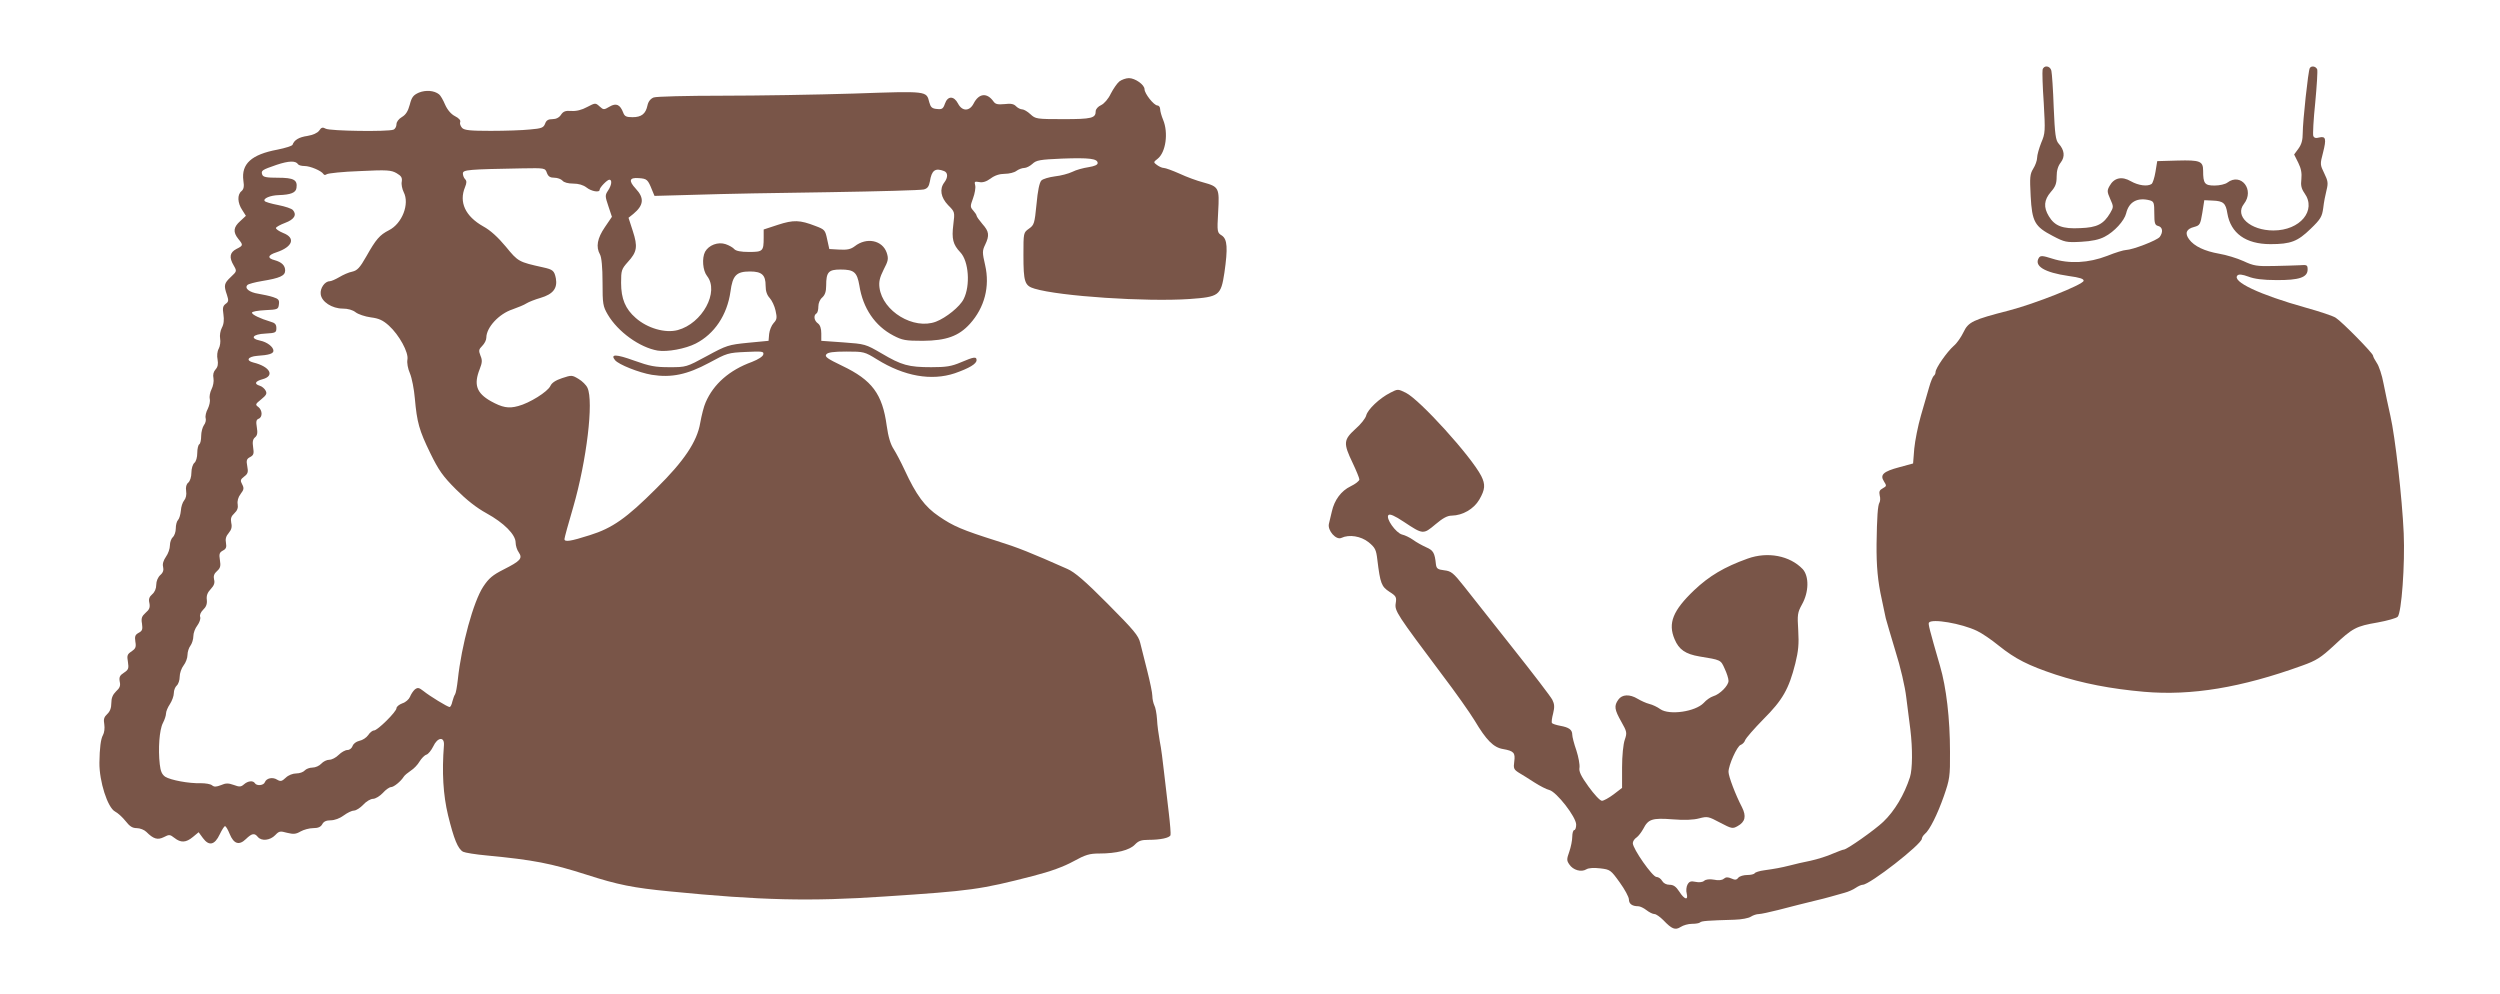
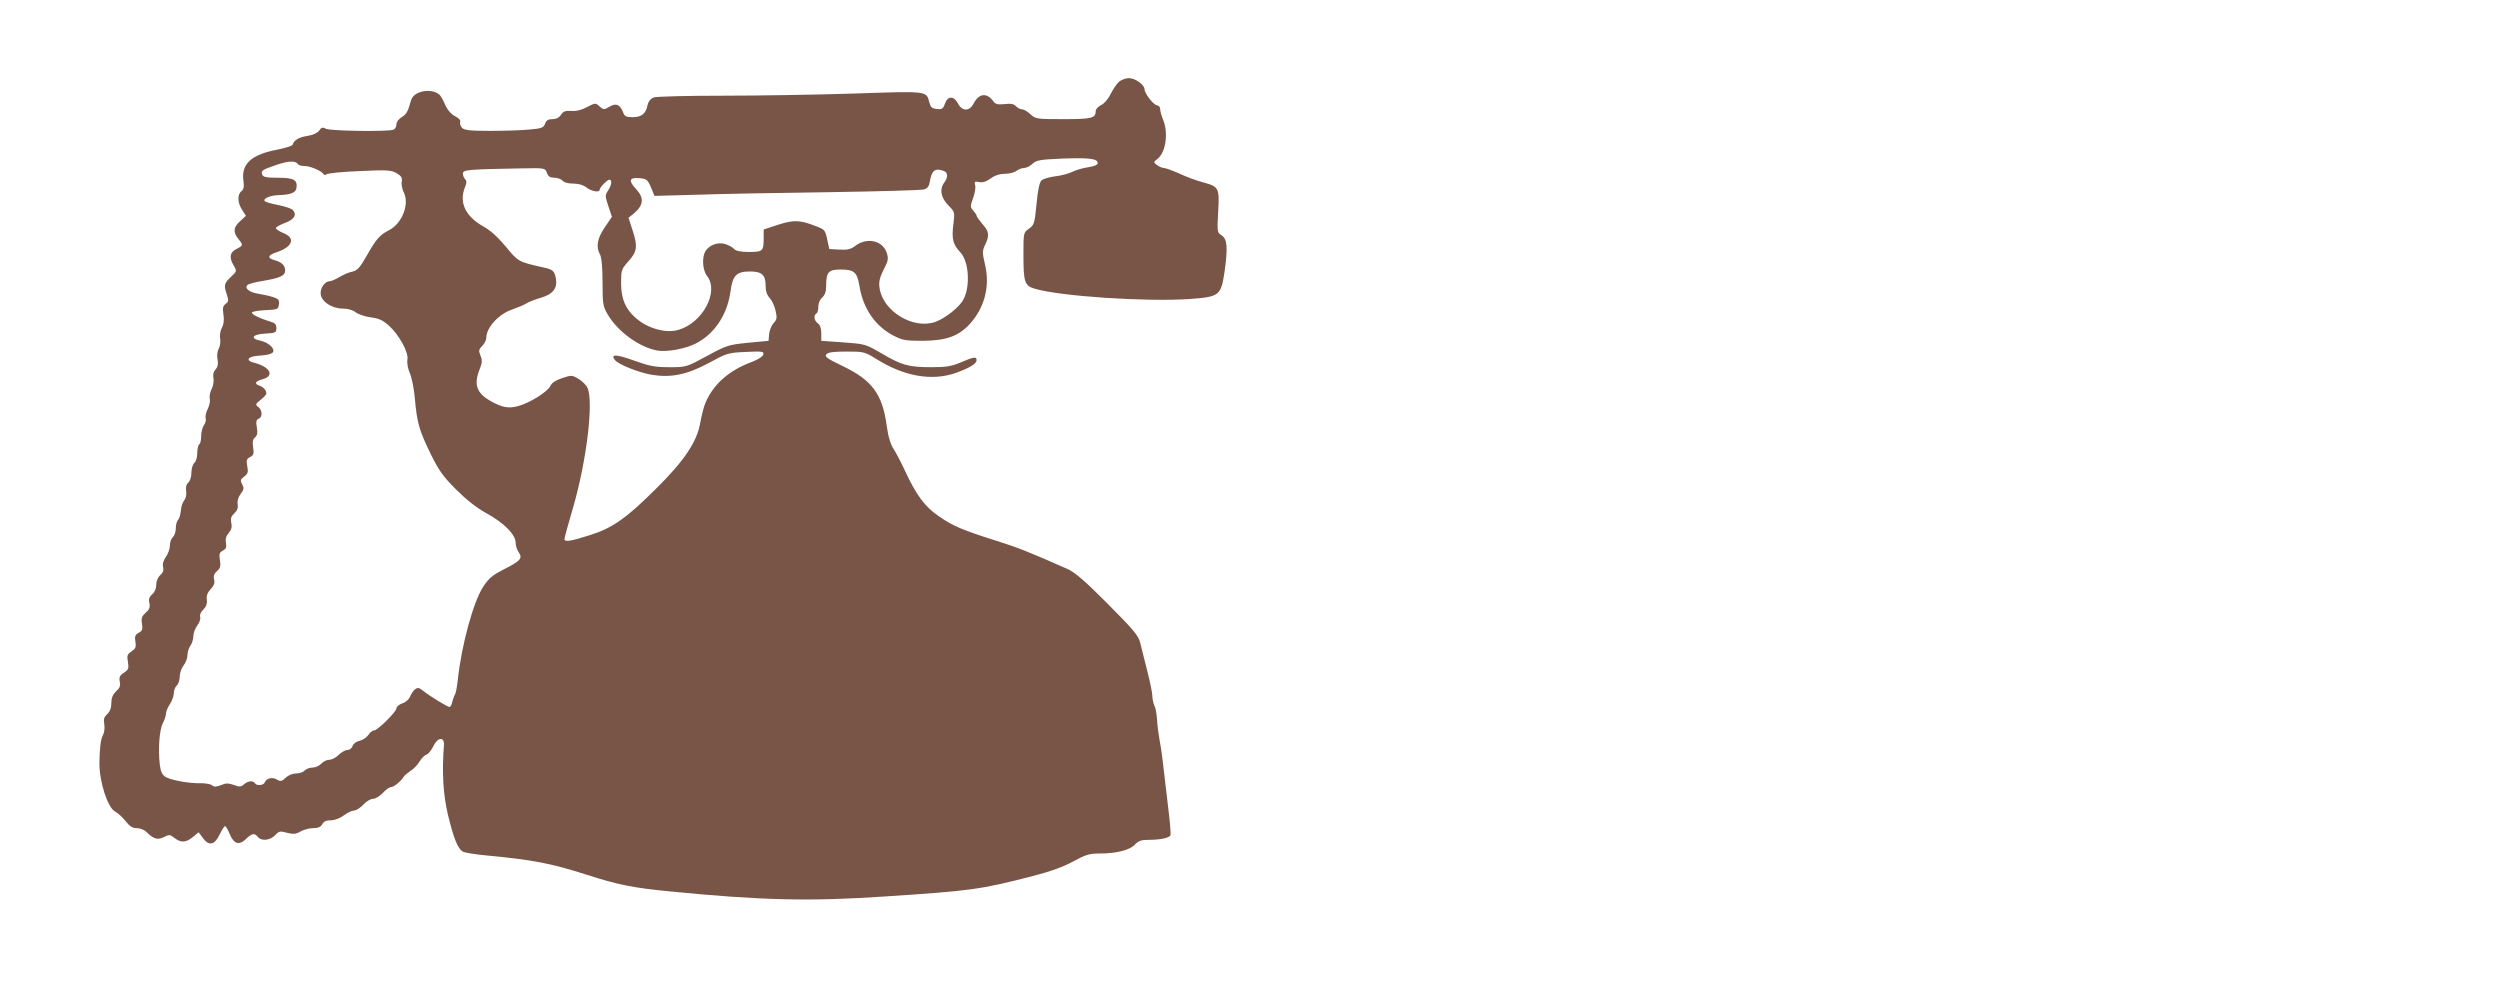
<svg xmlns="http://www.w3.org/2000/svg" version="1.0" width="1280pt" height="509pt" viewBox="0 0 1280 509" preserveAspectRatio="xMidYMid meet">
  <g transform="translate(0,509) scale(0.1,-0.1)" fill="#795548" stroke="none">
-     <path d="M10458 4733 c-2 -10 0 -87 6 -170 8 -145 8 -155 -13 -204 -11 -28 -21 -63 -21 -77 0 -13 -9 -39 -20 -56 -17 -28 -18 -44 -13 -140 7 -132 21 -156 113 -204 61 -32 70 -34 145 -30 55 3 93 11 121 26 49 25 101 82 110 120 14 59 58 83 122 66 20 -6 22 -13 22 -66 0 -51 3 -61 20 -65 23 -6 26 -31 8 -56 -14 -18 -139 -66 -173 -67 -11 0 -54 -13 -96 -30 -96 -37 -195 -42 -282 -14 -50 16 -60 16 -68 4 -26 -42 28 -75 152 -93 59 -8 79 -15 77 -25 -4 -20 -251 -118 -383 -152 -183 -47 -207 -58 -232 -111 -12 -25 -34 -57 -50 -70 -34 -30 -93 -114 -93 -134 0 -7 -4 -16 -9 -19 -5 -4 -16 -30 -24 -59 -8 -28 -27 -94 -42 -145 -15 -52 -30 -128 -34 -169 l-6 -76 -70 -19 c-83 -22 -101 -39 -79 -73 14 -22 14 -24 -6 -35 -17 -9 -20 -17 -16 -36 4 -14 3 -30 -1 -37 -9 -14 -13 -75 -15 -212 -1 -114 6 -191 27 -285 7 -36 17 -78 20 -95 4 -16 27 -93 50 -170 25 -78 49 -182 55 -235 7 -52 16 -126 21 -165 12 -99 11 -203 -2 -244 -29 -90 -79 -174 -137 -229 -43 -41 -186 -142 -202 -142 -5 0 -30 -10 -57 -21 -26 -12 -77 -28 -113 -36 -36 -7 -83 -18 -105 -24 -48 -12 -76 -17 -133 -25 -23 -3 -45 -10 -48 -15 -3 -5 -20 -9 -38 -9 -19 0 -39 -6 -46 -14 -9 -12 -17 -12 -35 -4 -18 8 -28 8 -39 -1 -9 -8 -28 -10 -50 -5 -23 4 -42 2 -51 -6 -8 -7 -26 -9 -44 -5 -24 5 -32 2 -41 -14 -6 -11 -8 -32 -4 -46 9 -37 -12 -31 -38 10 -17 26 -30 35 -50 35 -17 0 -31 8 -38 20 -6 11 -19 20 -29 20 -20 0 -121 144 -121 173 0 9 8 22 19 29 10 7 25 27 35 45 25 49 45 56 150 48 60 -5 106 -3 136 5 42 11 47 10 107 -22 59 -31 64 -32 89 -18 40 22 46 51 23 97 -33 63 -69 158 -69 181 0 35 44 132 62 138 9 3 20 14 23 24 4 11 46 59 94 108 98 98 130 154 163 285 16 65 19 100 15 169 -5 81 -4 91 19 133 36 64 37 144 4 181 -66 69 -179 91 -282 54 -120 -43 -197 -89 -274 -162 -109 -104 -135 -169 -100 -251 22 -53 56 -76 127 -88 110 -18 109 -17 129 -62 11 -23 20 -51 20 -63 0 -24 -44 -69 -79 -79 -13 -4 -35 -19 -48 -34 -43 -45 -176 -64 -222 -32 -15 11 -40 23 -57 27 -16 4 -42 16 -59 26 -41 25 -80 23 -99 -4 -23 -32 -20 -51 15 -113 29 -51 30 -57 18 -92 -8 -22 -14 -83 -14 -142 l0 -105 -43 -33 c-24 -18 -51 -33 -60 -33 -10 0 -40 33 -69 73 -39 54 -50 78 -46 97 2 15 -5 54 -16 88 -12 34 -21 70 -21 80 0 26 -17 38 -62 46 -21 4 -39 10 -42 14 -3 5 0 27 6 49 8 33 7 48 -4 70 -8 16 -100 136 -204 267 -104 132 -216 273 -249 315 -54 68 -65 77 -100 81 -34 4 -40 9 -43 30 -6 59 -13 72 -50 88 -20 9 -51 26 -67 38 -17 12 -42 24 -56 27 -32 8 -86 84 -70 100 7 7 31 -3 79 -35 98 -65 99 -65 161 -13 38 32 61 45 84 45 56 1 113 34 141 82 30 52 32 77 10 121 -52 101 -314 390 -386 426 -41 20 -41 20 -80 0 -55 -28 -115 -85 -123 -116 -3 -14 -28 -46 -56 -70 -60 -55 -62 -72 -14 -172 19 -40 35 -79 35 -86 0 -7 -20 -23 -45 -35 -48 -23 -83 -70 -96 -129 -5 -20 -11 -48 -15 -63 -8 -34 37 -85 64 -72 40 19 100 9 139 -22 34 -28 39 -38 45 -90 15 -122 21 -137 62 -164 35 -22 37 -28 32 -59 -6 -39 5 -55 238 -366 67 -88 141 -193 166 -234 60 -101 97 -138 145 -146 56 -10 64 -19 58 -64 -5 -35 -2 -41 23 -57 16 -9 52 -32 80 -50 28 -18 63 -36 77 -39 37 -10 137 -138 137 -177 0 -15 -4 -28 -10 -28 -5 0 -10 -15 -10 -34 0 -18 -7 -53 -15 -76 -14 -39 -14 -46 0 -66 19 -29 61 -41 87 -25 11 7 38 9 71 5 51 -6 54 -8 100 -72 26 -36 47 -75 47 -87 0 -23 17 -35 48 -35 9 0 28 -9 42 -20 14 -11 32 -20 41 -20 8 0 28 -14 45 -31 44 -46 61 -53 89 -35 14 9 39 16 58 16 19 0 37 3 41 7 7 8 41 10 176 14 36 1 74 8 85 16 11 7 29 13 40 13 11 0 56 10 100 21 84 22 125 32 190 48 22 5 57 14 78 20 20 6 52 15 71 20 19 5 44 16 57 25 13 9 29 16 36 16 36 0 303 208 303 236 0 6 7 17 15 24 25 20 65 101 98 195 29 84 32 99 31 225 0 171 -19 331 -51 440 -55 190 -61 215 -57 222 14 22 167 -4 246 -42 24 -11 74 -45 112 -76 85 -68 150 -101 291 -148 138 -45 282 -73 453 -88 241 -21 497 21 809 134 73 26 96 41 163 103 96 90 113 99 224 118 49 9 95 22 102 29 20 20 38 271 31 428 -8 180 -44 495 -68 600 -11 47 -26 121 -35 165 -8 44 -24 92 -35 107 -10 15 -19 32 -19 37 0 12 -158 173 -191 194 -13 9 -82 32 -154 52 -236 66 -380 134 -349 165 7 7 25 5 55 -6 30 -12 76 -18 144 -18 117 -1 160 14 160 54 0 23 -3 25 -40 22 -22 -1 -83 -3 -135 -4 -84 -2 -102 1 -153 25 -33 15 -89 32 -125 38 -74 13 -128 38 -154 74 -23 31 -14 53 26 63 29 8 32 12 42 73 l10 64 43 -2 c54 -2 67 -13 75 -65 17 -102 94 -158 221 -158 104 0 139 14 205 78 52 50 59 63 65 107 3 28 11 69 17 92 9 36 7 47 -12 86 -21 43 -22 46 -6 106 18 71 14 85 -20 77 -17 -5 -26 -2 -30 8 -3 8 1 85 10 170 8 86 13 163 10 171 -7 16 -30 20 -38 6 -8 -12 -36 -273 -36 -332 0 -36 -6 -58 -22 -80 l-22 -30 21 -42 c15 -30 19 -54 16 -84 -4 -32 0 -49 16 -72 63 -88 -22 -191 -159 -191 -119 0 -200 74 -151 136 56 72 -15 162 -85 109 -10 -8 -40 -15 -65 -15 -51 0 -59 10 -59 76 0 49 -16 55 -131 52 l-104 -3 -9 -55 c-5 -30 -14 -58 -20 -62 -21 -14 -67 -8 -106 14 -46 27 -86 18 -109 -24 -13 -23 -13 -30 3 -66 18 -40 18 -42 0 -73 -34 -57 -67 -74 -153 -77 -91 -5 -131 11 -161 61 -28 46 -25 83 10 124 24 27 30 43 30 79 0 31 7 54 21 72 23 30 19 64 -11 97 -15 17 -19 46 -25 185 -3 91 -9 175 -12 188 -6 26 -39 30 -45 5z" />
    <path d="M5731 4673 c-12 -10 -31 -38 -44 -63 -12 -26 -34 -51 -49 -58 -16 -7 -28 -21 -28 -31 0 -36 -20 -41 -166 -41 -137 0 -142 1 -168 25 -15 14 -34 25 -42 25 -9 0 -23 7 -32 16 -11 12 -27 15 -59 11 -34 -3 -46 -1 -56 13 -33 47 -75 43 -102 -10 -21 -41 -59 -41 -80 0 -21 40 -53 40 -67 -1 -9 -26 -15 -30 -41 -27 -25 2 -32 9 -39 34 -15 59 -6 58 -386 45 -191 -6 -494 -11 -674 -11 -180 0 -338 -4 -351 -9 -16 -6 -28 -21 -32 -41 -9 -43 -31 -60 -76 -60 -32 0 -41 4 -48 23 -16 42 -36 51 -70 31 -29 -17 -31 -17 -51 1 -21 19 -22 19 -64 -3 -27 -15 -56 -22 -81 -20 -30 2 -41 -2 -53 -20 -9 -14 -25 -22 -43 -22 -22 0 -32 -6 -38 -23 -8 -21 -18 -25 -78 -30 -37 -4 -127 -7 -200 -7 -105 0 -135 3 -147 15 -8 9 -13 22 -10 30 4 8 -6 20 -26 30 -20 10 -39 32 -51 59 -10 24 -24 48 -31 53 -25 20 -68 23 -103 9 -29 -13 -37 -23 -47 -62 -9 -34 -21 -52 -40 -63 -17 -10 -28 -25 -28 -37 0 -12 -7 -25 -16 -28 -28 -11 -324 -7 -346 5 -16 9 -23 7 -34 -10 -9 -12 -31 -22 -60 -27 -43 -6 -68 -21 -76 -45 -2 -6 -37 -17 -77 -25 -134 -25 -186 -73 -175 -158 5 -31 2 -45 -10 -55 -22 -18 -20 -60 4 -96 l19 -30 -29 -27 c-35 -31 -38 -56 -10 -91 26 -32 26 -34 -10 -52 -34 -18 -38 -43 -13 -85 16 -28 16 -29 -15 -58 -35 -33 -37 -43 -20 -92 9 -28 9 -35 -7 -46 -14 -11 -16 -21 -11 -54 4 -27 2 -50 -8 -68 -8 -15 -12 -40 -9 -55 3 -16 0 -39 -7 -52 -8 -14 -10 -37 -6 -56 4 -23 1 -38 -10 -50 -11 -12 -15 -28 -11 -46 3 -15 -2 -41 -10 -56 -8 -16 -12 -39 -9 -50 3 -11 -2 -33 -10 -50 -9 -16 -14 -38 -11 -48 3 -10 -1 -26 -9 -36 -7 -10 -14 -35 -14 -55 0 -20 -4 -40 -10 -43 -5 -3 -10 -23 -10 -44 0 -22 -6 -44 -15 -51 -8 -7 -15 -29 -15 -50 0 -22 -7 -43 -16 -51 -10 -8 -14 -23 -11 -43 3 -19 -1 -37 -10 -48 -8 -9 -16 -33 -17 -53 -2 -20 -8 -41 -15 -48 -6 -6 -11 -25 -11 -43 0 -17 -7 -37 -15 -44 -8 -7 -15 -26 -15 -42 0 -17 -9 -43 -20 -58 -13 -19 -19 -37 -15 -52 4 -17 0 -30 -14 -42 -13 -12 -21 -32 -21 -50 0 -20 -8 -38 -21 -49 -15 -13 -19 -25 -14 -45 4 -22 0 -33 -19 -49 -20 -18 -24 -28 -19 -56 4 -29 2 -37 -17 -47 -18 -10 -21 -18 -17 -45 5 -28 1 -36 -19 -50 -22 -14 -25 -21 -19 -54 5 -33 3 -40 -20 -55 -22 -14 -26 -23 -22 -46 5 -21 0 -33 -19 -50 -17 -17 -24 -34 -24 -60 0 -25 -7 -43 -21 -56 -16 -15 -20 -26 -15 -53 3 -19 0 -43 -7 -55 -11 -19 -17 -66 -18 -141 -1 -96 42 -230 80 -250 14 -7 39 -30 54 -49 21 -27 35 -36 57 -36 17 0 39 -9 49 -19 37 -37 58 -43 90 -27 27 14 31 14 54 -4 33 -26 59 -25 95 5 l29 24 22 -30 c31 -42 60 -36 86 19 11 23 23 42 27 42 5 0 15 -18 24 -40 21 -51 48 -60 83 -26 31 30 44 32 61 11 19 -23 63 -18 89 9 20 21 25 22 61 12 33 -8 45 -7 69 7 16 9 45 17 65 17 25 0 38 6 46 20 7 14 21 20 43 20 20 0 47 10 67 25 19 14 42 25 53 25 10 0 32 14 47 30 15 17 38 30 50 30 12 0 35 14 50 30 15 17 34 30 42 30 14 0 50 29 65 53 4 7 21 21 36 31 16 10 36 31 45 47 10 16 25 32 35 35 10 3 25 22 35 42 22 48 58 52 55 7 -11 -140 -4 -255 21 -359 30 -122 50 -172 77 -187 10 -5 65 -14 121 -19 241 -23 328 -40 513 -99 158 -51 238 -67 425 -85 466 -46 718 -52 1100 -26 441 29 488 35 759 105 90 23 158 48 207 75 62 34 82 40 133 40 87 0 155 17 182 46 18 19 33 24 69 24 62 0 108 10 113 24 2 6 -2 58 -9 116 -7 58 -18 150 -24 205 -6 55 -15 127 -22 160 -6 33 -13 84 -14 112 -2 29 -8 62 -14 72 -5 11 -10 32 -10 48 0 15 -12 73 -26 128 -14 55 -30 120 -36 143 -9 38 -32 65 -167 201 -116 117 -169 162 -206 178 -187 83 -254 110 -360 143 -180 57 -224 76 -297 126 -73 49 -117 109 -177 239 -18 39 -43 86 -55 105 -16 24 -28 62 -36 120 -22 163 -75 234 -228 307 -77 37 -91 47 -81 59 8 10 36 14 103 14 89 0 93 -1 156 -40 140 -87 279 -111 399 -71 74 26 111 48 111 67 0 19 -12 18 -80 -11 -49 -21 -76 -25 -152 -25 -116 0 -152 10 -255 71 -81 47 -84 48 -195 56 l-113 8 0 38 c0 25 -6 43 -17 51 -20 14 -24 41 -8 51 6 3 10 19 10 36 0 17 8 36 20 46 14 13 20 30 20 61 0 69 12 82 73 82 70 0 85 -13 97 -82 18 -116 80 -207 174 -256 46 -24 62 -27 151 -27 120 1 184 24 241 87 75 83 103 191 78 300 -15 65 -15 74 0 105 23 48 20 68 -14 106 -16 19 -30 38 -30 43 0 4 -8 16 -17 26 -16 18 -16 22 -1 63 9 24 14 54 11 66 -5 19 -3 21 20 17 18 -4 37 2 59 18 21 16 46 24 72 24 23 0 50 7 60 15 11 8 29 15 40 15 11 0 30 10 42 21 20 19 38 22 152 27 139 5 182 0 182 -23 0 -9 -16 -16 -47 -21 -27 -4 -64 -14 -83 -24 -19 -9 -59 -20 -89 -23 -30 -4 -61 -13 -69 -21 -10 -10 -19 -53 -25 -121 -10 -100 -12 -107 -39 -126 -28 -20 -28 -21 -28 -134 0 -139 6 -158 57 -173 129 -39 572 -68 793 -53 152 11 161 17 179 135 18 126 15 171 -13 190 -24 15 -25 17 -19 121 7 123 4 129 -76 151 -31 8 -86 28 -122 45 -36 16 -72 29 -80 29 -9 0 -24 7 -35 15 -19 14 -19 15 3 32 42 33 56 133 28 200 -8 19 -15 44 -15 54 0 11 -7 19 -14 19 -18 0 -66 61 -66 83 0 23 -48 57 -80 57 -15 0 -37 -8 -49 -17z m-4205 -424 c3 -5 18 -9 33 -9 29 0 86 -24 97 -41 3 -6 10 -6 17 -1 7 5 83 13 169 16 142 7 161 5 189 -11 24 -14 29 -23 26 -43 -3 -13 2 -38 10 -54 31 -60 -8 -161 -76 -195 -47 -24 -66 -46 -115 -133 -34 -60 -47 -73 -73 -79 -17 -3 -46 -16 -66 -28 -19 -11 -41 -21 -49 -21 -25 0 -50 -36 -46 -66 4 -39 58 -74 113 -74 26 0 51 -7 66 -19 13 -10 48 -22 78 -26 41 -5 62 -15 92 -42 53 -48 102 -138 95 -174 -3 -17 2 -46 13 -71 10 -24 21 -81 25 -128 11 -123 22 -163 79 -280 43 -88 64 -118 132 -186 54 -54 105 -94 156 -122 89 -49 149 -109 149 -150 0 -15 7 -38 16 -50 21 -31 9 -44 -78 -88 -55 -28 -75 -44 -104 -88 -50 -76 -111 -298 -130 -476 -4 -36 -10 -69 -14 -75 -4 -5 -10 -22 -14 -37 -3 -16 -10 -28 -14 -28 -10 0 -102 56 -134 82 -23 18 -29 19 -44 8 -9 -8 -20 -25 -25 -38 -5 -12 -22 -28 -39 -33 -16 -6 -30 -17 -30 -25 0 -18 -97 -114 -115 -114 -8 0 -22 -11 -30 -24 -9 -13 -29 -26 -45 -29 -17 -4 -31 -15 -35 -27 -4 -11 -15 -20 -26 -20 -11 0 -31 -11 -45 -25 -14 -14 -35 -25 -48 -25 -13 0 -31 -9 -41 -20 -10 -11 -30 -20 -45 -20 -15 0 -33 -7 -40 -15 -7 -8 -26 -15 -43 -15 -18 0 -41 -9 -54 -22 -20 -19 -27 -20 -44 -10 -23 15 -55 8 -63 -13 -6 -17 -42 -20 -51 -5 -9 15 -36 12 -56 -6 -15 -13 -23 -14 -52 -3 -28 10 -41 10 -66 -1 -24 -9 -34 -10 -45 -1 -8 7 -34 11 -58 11 -61 -2 -155 16 -182 33 -17 12 -24 28 -28 64 -9 78 -2 177 16 211 9 17 16 39 16 49 0 10 9 32 20 48 11 17 20 42 20 56 0 15 7 32 15 39 8 7 15 27 15 45 0 18 9 44 20 58 11 14 20 38 20 54 0 15 7 37 15 47 8 11 15 33 15 49 0 16 9 40 20 54 11 15 18 34 15 44 -4 10 3 25 15 37 15 14 21 29 19 50 -3 22 3 38 20 56 17 18 22 32 17 49 -4 17 0 30 15 43 17 15 20 26 15 56 -5 31 -3 39 15 49 16 8 20 17 16 39 -4 20 0 35 14 51 14 17 18 31 13 52 -4 22 -1 33 16 49 15 14 20 28 17 46 -3 16 2 36 15 53 17 22 18 30 8 49 -11 20 -9 25 10 40 19 14 22 23 16 53 -6 30 -3 38 15 47 18 10 20 18 15 50 -4 27 -2 41 10 51 11 9 14 22 9 51 -5 30 -3 39 9 44 21 8 20 43 -1 60 -17 12 -16 15 14 39 27 22 31 30 23 45 -5 10 -19 22 -30 25 -30 9 -24 23 13 33 66 17 40 65 -46 86 -40 10 -28 30 19 34 60 4 84 11 84 26 0 20 -33 45 -68 52 -54 11 -39 33 26 36 53 3 57 5 57 28 0 19 -7 27 -30 33 -53 16 -95 36 -95 46 0 6 30 11 68 13 64 3 67 4 70 30 3 22 -2 28 -30 37 -18 6 -52 13 -75 17 -46 7 -73 28 -56 45 5 5 38 14 74 20 92 15 119 27 119 54 0 26 -18 43 -54 53 -39 10 -35 26 9 40 84 28 100 74 35 99 -22 9 -39 21 -37 26 1 5 23 17 47 26 46 17 61 41 40 65 -6 8 -40 19 -75 26 -36 7 -68 16 -70 21 -9 13 30 29 72 30 61 2 88 12 91 37 6 41 -14 52 -95 52 -57 0 -75 3 -80 15 -8 22 -2 25 73 51 63 21 98 22 110 3z m1274 -44 c7 -19 17 -25 39 -25 15 0 34 -7 41 -15 7 -9 29 -15 55 -15 27 0 51 -7 68 -20 25 -20 67 -27 67 -12 0 12 39 52 50 52 15 0 12 -28 -7 -56 -16 -24 -15 -29 2 -80 l18 -54 -36 -53 c-39 -57 -47 -101 -25 -140 8 -14 13 -66 13 -142 0 -112 2 -123 27 -166 52 -88 163 -168 255 -184 49 -8 142 9 195 36 96 49 161 146 178 266 11 83 30 103 100 103 61 0 80 -18 80 -73 0 -28 7 -48 21 -63 11 -12 25 -41 30 -65 8 -36 7 -45 -10 -63 -11 -12 -21 -37 -23 -56 l-3 -35 -105 -10 c-100 -10 -110 -13 -211 -68 -105 -57 -106 -57 -192 -57 -73 0 -100 5 -181 34 -91 33 -123 34 -97 2 19 -23 123 -64 188 -75 101 -16 181 1 293 61 92 50 98 52 188 56 85 4 94 3 90 -13 -2 -10 -25 -25 -58 -38 -116 -42 -197 -114 -237 -207 -9 -19 -21 -67 -28 -106 -16 -95 -83 -195 -224 -334 -154 -154 -226 -204 -341 -240 -100 -32 -130 -36 -130 -20 0 6 20 80 45 164 69 239 105 541 73 610 -6 14 -27 35 -46 46 -33 20 -36 20 -84 4 -33 -11 -53 -24 -60 -40 -14 -30 -107 -88 -165 -103 -50 -14 -82 -7 -140 25 -74 42 -88 85 -57 164 13 33 14 46 4 69 -10 26 -9 32 9 50 12 12 21 30 21 42 0 52 64 122 134 145 28 10 60 23 72 31 11 7 44 20 72 28 64 19 87 49 78 100 -8 39 -15 45 -65 56 -126 28 -128 29 -191 106 -40 48 -79 84 -116 104 -92 52 -125 124 -93 201 9 22 9 32 0 41 -6 6 -11 19 -11 29 0 19 28 21 303 26 117 2 118 2 127 -23z m2034 9 c20 -8 20 -33 1 -58 -26 -34 -18 -77 19 -116 35 -35 35 -35 27 -100 -9 -73 -2 -102 36 -142 43 -45 52 -170 17 -239 -19 -39 -90 -96 -142 -116 -114 -43 -273 53 -289 174 -4 30 1 52 21 92 24 46 26 56 16 87 -22 64 -103 81 -164 33 -20 -15 -37 -19 -78 -17 l-52 3 -11 50 c-10 47 -12 50 -60 68 -80 31 -112 32 -192 6 l-73 -24 0 -42 c0 -69 -4 -73 -75 -73 -42 0 -66 5 -75 14 -6 8 -27 20 -45 26 -39 13 -86 -5 -105 -39 -17 -33 -12 -96 10 -124 64 -81 -24 -243 -150 -277 -64 -17 -155 9 -215 62 -53 46 -75 98 -75 180 0 63 2 70 34 106 48 52 52 79 26 159 l-22 68 25 20 c53 44 57 81 12 129 -38 41 -33 58 16 54 42 -3 46 -7 68 -62 l12 -29 217 6 c119 4 424 10 677 13 253 4 471 10 485 14 19 5 26 15 31 41 9 57 27 71 73 53z" />
  </g>
</svg>